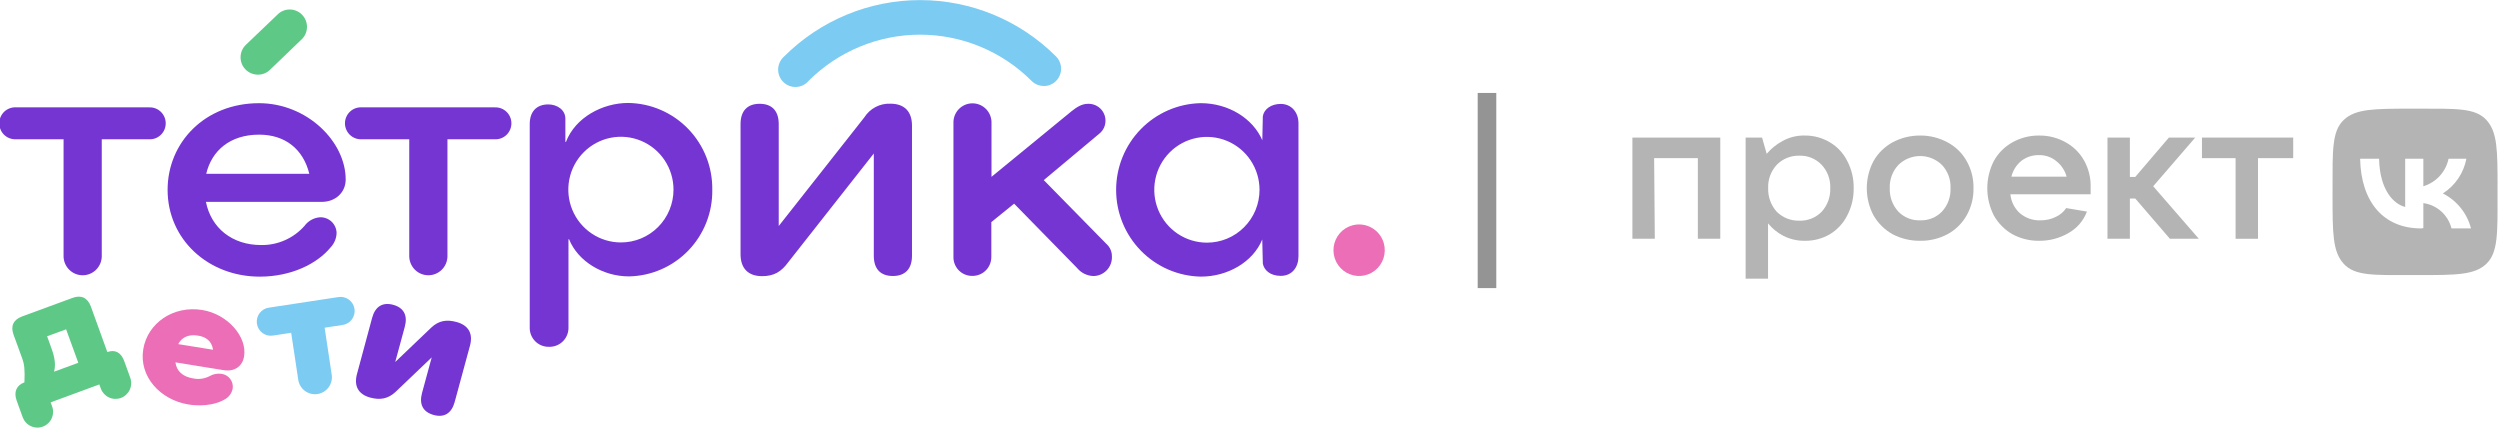
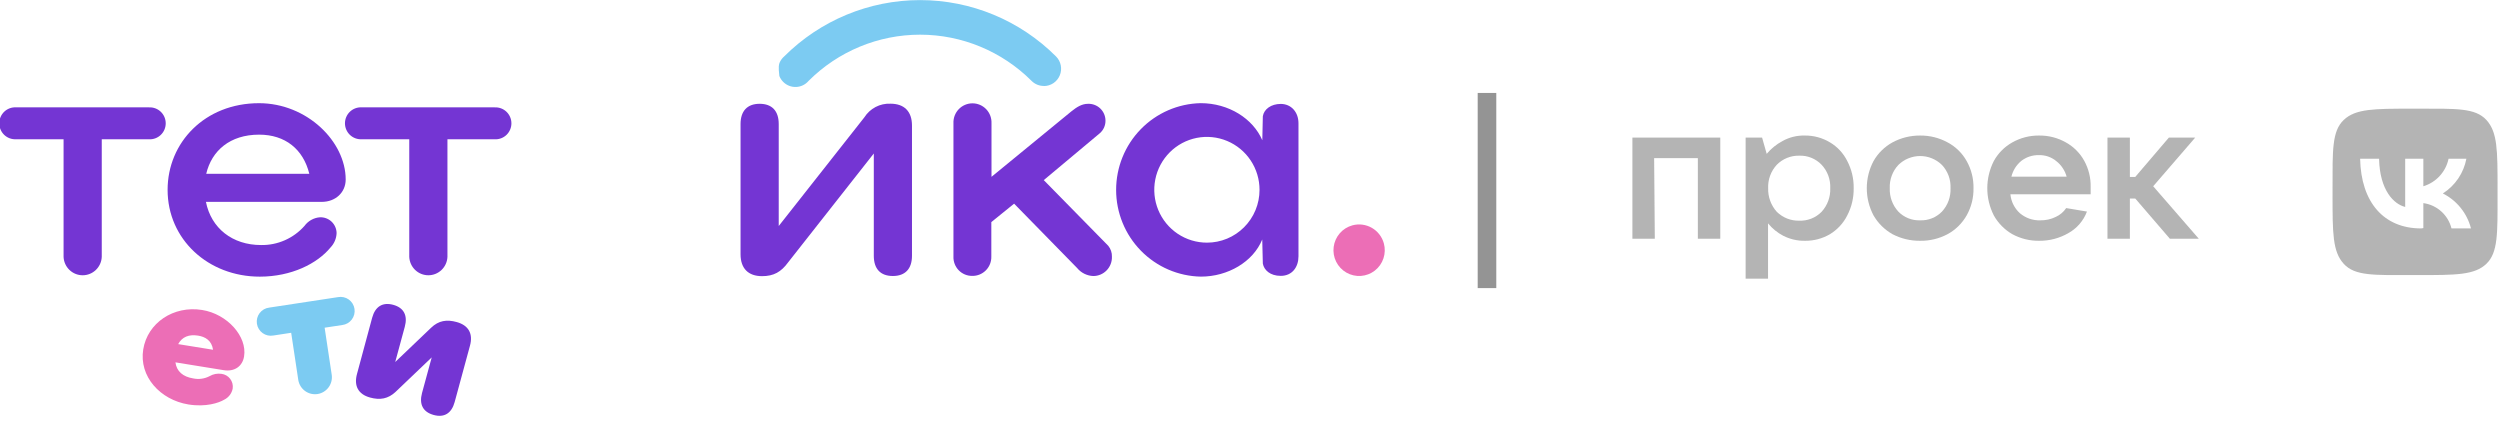
<svg xmlns="http://www.w3.org/2000/svg" width="269" height="46" viewBox="0 0 269 46" fill="none">
  <g clip-path="url(#clip0_1531_8617)">
-     <path d="M27.745 8.034C27.493 8.033 27.244 7.981 27.012 7.882C26.781 7.782 26.572 7.637 26.397 7.455C26.057 7.096 25.873 6.617 25.885 6.123C25.897 5.628 26.104 5.158 26.461 4.817L29.808 1.619C29.981 1.432 30.19 1.282 30.422 1.179C30.655 1.077 30.906 1.023 31.16 1.021C31.414 1.019 31.666 1.07 31.899 1.17C32.133 1.269 32.344 1.416 32.519 1.601C32.694 1.786 32.83 2.005 32.918 2.244C33.006 2.484 33.044 2.739 33.03 2.993C33.016 3.248 32.95 3.497 32.836 3.726C32.723 3.954 32.564 4.156 32.369 4.321L29.022 7.537C28.676 7.862 28.219 8.04 27.745 8.034Z" fill="#5EC987" />
    <path d="M16.042 11.553C16.273 11.543 16.504 11.579 16.721 11.661C16.937 11.742 17.135 11.867 17.302 12.028C17.47 12.188 17.603 12.381 17.694 12.595C17.785 12.808 17.831 13.038 17.831 13.271C17.831 13.503 17.785 13.733 17.694 13.947C17.603 14.16 17.47 14.353 17.302 14.514C17.135 14.674 16.937 14.799 16.721 14.88C16.504 14.962 16.273 14.998 16.042 14.988H10.949V27.638C10.927 28.171 10.7 28.674 10.318 29.043C9.935 29.412 9.425 29.618 8.894 29.618C8.364 29.618 7.854 29.412 7.471 29.043C7.088 28.674 6.862 28.171 6.84 27.638V14.984H1.711C1.48 14.995 1.249 14.958 1.033 14.877C0.816 14.795 0.618 14.67 0.451 14.51C0.284 14.349 0.151 14.156 0.06 13.943C-0.031 13.729 -0.078 13.499 -0.078 13.267C-0.078 13.035 -0.031 12.805 0.06 12.591C0.151 12.377 0.284 12.185 0.451 12.024C0.618 11.864 0.816 11.739 1.033 11.657C1.249 11.576 1.48 11.539 1.711 11.55H16.042V11.553Z" fill="#7435D3" />
    <path d="M37.196 19.316C37.196 20.709 36.097 21.721 34.628 21.721H22.157C22.722 24.558 25.003 26.366 28.09 26.366C28.972 26.382 29.847 26.205 30.654 25.849C31.462 25.492 32.183 24.964 32.768 24.301C32.959 24.04 33.204 23.823 33.486 23.665C33.767 23.506 34.079 23.41 34.4 23.382C34.632 23.369 34.863 23.403 35.081 23.482C35.298 23.561 35.498 23.683 35.668 23.841C35.837 23.999 35.974 24.19 36.068 24.402C36.163 24.615 36.214 24.844 36.218 25.076C36.199 25.654 35.969 26.203 35.571 26.62C34.148 28.36 31.363 29.765 27.959 29.768C22.409 29.768 18.034 25.766 18.034 20.427C18.034 15.324 22.054 11.103 27.873 11.103C33.031 11.107 37.196 15.227 37.196 19.316ZM33.283 18.704C32.629 16.053 30.69 14.488 27.88 14.488C24.746 14.488 22.776 16.214 22.189 18.704H33.283Z" fill="#7435D3" />
    <path d="M53.239 11.553C53.47 11.543 53.7 11.579 53.917 11.661C54.134 11.742 54.331 11.867 54.499 12.028C54.666 12.188 54.799 12.381 54.89 12.595C54.981 12.808 55.028 13.038 55.028 13.271C55.028 13.503 54.981 13.733 54.89 13.947C54.799 14.16 54.666 14.353 54.499 14.514C54.331 14.674 54.134 14.799 53.917 14.88C53.7 14.962 53.47 14.998 53.239 14.988H48.145V27.638C48.123 28.171 47.897 28.674 47.514 29.043C47.131 29.412 46.621 29.618 46.091 29.618C45.56 29.618 45.05 29.412 44.667 29.043C44.285 28.674 44.059 28.171 44.036 27.638V14.984H38.907C38.676 14.995 38.445 14.958 38.229 14.877C38.012 14.795 37.814 14.67 37.647 14.51C37.48 14.349 37.347 14.156 37.256 13.943C37.165 13.729 37.118 13.499 37.118 13.267C37.118 13.035 37.165 12.805 37.256 12.591C37.347 12.377 37.48 12.185 37.647 12.024C37.814 11.864 38.012 11.739 38.229 11.657C38.445 11.576 38.676 11.539 38.907 11.55H53.239V11.553Z" fill="#7435D3" />
-     <path d="M59.073 37.316C58.795 37.323 58.519 37.273 58.262 37.168C58.004 37.063 57.771 36.907 57.577 36.708C57.382 36.508 57.23 36.271 57.131 36.011C57.032 35.75 56.987 35.472 56.999 35.193V13.358C56.999 12.025 57.711 11.235 59.002 11.235C59.944 11.235 60.834 11.821 60.834 12.768V15.27H60.898C61.894 12.643 64.835 11.078 67.585 11.078C68.791 11.093 69.983 11.346 71.091 11.824C72.2 12.302 73.204 12.995 74.045 13.864C74.886 14.732 75.549 15.759 75.994 16.885C76.44 18.012 76.66 19.215 76.641 20.427C76.678 22.856 75.755 25.201 74.073 26.947C72.391 28.693 70.088 29.697 67.67 29.74C64.853 29.74 62.178 28.107 61.232 25.744H61.168V35.19C61.18 35.47 61.134 35.75 61.033 36.012C60.932 36.274 60.779 36.512 60.582 36.712C60.386 36.911 60.15 37.068 59.89 37.172C59.63 37.276 59.352 37.325 59.073 37.316ZM72.469 20.413C72.471 19.288 72.141 18.187 71.52 17.251C70.9 16.314 70.017 15.584 68.983 15.152C67.949 14.72 66.811 14.606 65.712 14.824C64.614 15.042 63.604 15.583 62.812 16.378C62.019 17.172 61.479 18.185 61.26 19.289C61.041 20.392 61.152 21.536 61.58 22.575C62.008 23.615 62.733 24.503 63.664 25.128C64.595 25.754 65.69 26.087 66.809 26.087C67.552 26.088 68.288 25.942 68.974 25.658C69.66 25.373 70.284 24.955 70.81 24.428C71.335 23.901 71.752 23.275 72.037 22.586C72.322 21.897 72.468 21.159 72.469 20.413Z" fill="#7435D3" />
    <path d="M82.002 29.715C80.508 29.715 79.683 28.879 79.683 27.356V13.348C79.683 11.94 80.412 11.168 81.739 11.168C83.065 11.168 83.791 11.936 83.791 13.348V24.319L93.007 12.622C93.306 12.152 93.722 11.769 94.214 11.512C94.706 11.255 95.256 11.132 95.811 11.157C97.305 11.157 98.13 11.993 98.13 13.515V27.517C98.13 28.925 97.401 29.697 96.074 29.697C94.747 29.697 94.021 28.947 94.021 27.517V16.514L84.801 28.232C84.054 29.257 83.254 29.715 82.002 29.715Z" fill="#7435D3" />
    <path d="M104.615 29.686C104.343 29.69 104.073 29.638 103.823 29.533C103.572 29.429 103.344 29.274 103.155 29.078C102.966 28.883 102.818 28.65 102.721 28.395C102.624 28.141 102.58 27.868 102.591 27.596V13.262C102.579 12.985 102.624 12.708 102.721 12.448C102.819 12.189 102.968 11.951 103.159 11.751C103.35 11.551 103.58 11.392 103.834 11.283C104.088 11.174 104.362 11.118 104.638 11.118C104.914 11.118 105.187 11.174 105.442 11.283C105.696 11.392 105.925 11.551 106.116 11.751C106.308 11.951 106.457 12.189 106.554 12.448C106.652 12.708 106.696 12.985 106.685 13.262V19.026L115.282 11.982C115.894 11.489 116.435 11.171 117.061 11.171C117.303 11.161 117.544 11.199 117.77 11.284C117.997 11.368 118.205 11.498 118.381 11.664C118.557 11.831 118.698 12.031 118.796 12.253C118.893 12.476 118.946 12.715 118.95 12.958C118.956 13.22 118.904 13.48 118.798 13.72C118.691 13.959 118.533 14.171 118.334 14.341L112.309 19.38L119.245 26.445C119.519 26.778 119.661 27.2 119.643 27.631C119.651 27.9 119.604 28.167 119.507 28.418C119.41 28.668 119.264 28.896 119.077 29.089C118.891 29.282 118.668 29.435 118.422 29.54C118.176 29.645 117.912 29.7 117.644 29.701C117.309 29.689 116.98 29.607 116.679 29.458C116.378 29.31 116.112 29.099 115.898 28.839L109.118 21.914L106.667 23.897V27.599C106.675 27.873 106.627 28.146 106.527 28.401C106.427 28.656 106.277 28.888 106.085 29.083C105.893 29.278 105.664 29.432 105.411 29.536C105.158 29.64 104.888 29.691 104.615 29.686Z" fill="#7435D3" />
    <path d="M129.215 29.765C126.783 29.72 124.465 28.718 122.76 26.975C121.054 25.232 120.098 22.887 120.095 20.443C120.092 17.999 121.043 15.651 122.745 13.904C124.446 12.157 126.762 11.15 129.194 11.1C132.221 11.1 134.832 12.772 135.824 15.091L135.881 12.508C136.006 11.743 136.774 11.182 137.809 11.182C138.93 11.182 139.716 12.057 139.716 13.265V27.581C139.716 28.721 139.054 29.683 137.809 29.683C136.671 29.683 136.006 29.061 135.881 28.36L135.817 25.769C134.835 28.178 132.118 29.765 129.215 29.765ZM135.525 20.434C135.528 19.308 135.198 18.206 134.577 17.269C133.957 16.331 133.073 15.6 132.038 15.167C131.003 14.734 129.863 14.62 128.764 14.838C127.664 15.057 126.654 15.598 125.861 16.394C125.068 17.19 124.527 18.204 124.309 19.309C124.09 20.413 124.202 21.558 124.631 22.599C125.061 23.639 125.788 24.528 126.72 25.153C127.653 25.777 128.749 26.11 129.87 26.109C130.612 26.109 131.347 25.963 132.033 25.678C132.719 25.393 133.342 24.975 133.867 24.448C134.393 23.921 134.809 23.296 135.094 22.607C135.378 21.918 135.525 21.18 135.525 20.434Z" fill="#7435D3" />
-     <path d="M112.315 9.249C112.071 9.25 111.829 9.203 111.603 9.109C111.377 9.016 111.172 8.879 110.999 8.705C107.811 5.52 103.497 3.731 99.001 3.731C94.504 3.731 90.191 5.52 87.003 8.705C86.836 8.901 86.631 9.06 86.401 9.172C86.17 9.285 85.919 9.348 85.663 9.358C85.407 9.369 85.152 9.326 84.913 9.232C84.674 9.139 84.458 8.997 84.276 8.815C84.095 8.633 83.952 8.416 83.858 8.177C83.764 7.937 83.721 7.681 83.73 7.424C83.739 7.166 83.801 6.914 83.912 6.682C84.023 6.45 84.18 6.243 84.374 6.075C88.261 2.19 93.52 0.01 99.003 0.01C104.485 0.01 109.745 2.19 113.631 6.075C113.891 6.336 114.068 6.669 114.139 7.031C114.211 7.393 114.174 7.768 114.033 8.109C113.892 8.45 113.653 8.741 113.348 8.946C113.042 9.151 112.683 9.26 112.315 9.259V9.249Z" fill="#7CCBF2" />
+     <path d="M112.315 9.249C112.071 9.25 111.829 9.203 111.603 9.109C111.377 9.016 111.172 8.879 110.999 8.705C107.811 5.52 103.497 3.731 99.001 3.731C94.504 3.731 90.191 5.52 87.003 8.705C86.836 8.901 86.631 9.06 86.401 9.172C86.17 9.285 85.919 9.348 85.663 9.358C85.407 9.369 85.152 9.326 84.913 9.232C84.674 9.139 84.458 8.997 84.276 8.815C84.095 8.633 83.952 8.416 83.858 8.177C83.739 7.166 83.801 6.914 83.912 6.682C84.023 6.45 84.18 6.243 84.374 6.075C88.261 2.19 93.52 0.01 99.003 0.01C104.485 0.01 109.745 2.19 113.631 6.075C113.891 6.336 114.068 6.669 114.139 7.031C114.211 7.393 114.174 7.768 114.033 8.109C113.892 8.45 113.653 8.741 113.348 8.946C113.042 9.151 112.683 9.26 112.315 9.259V9.249Z" fill="#7CCBF2" />
    <path d="M148.904 26.195C149.048 26.724 149.032 27.284 148.858 27.805C148.685 28.325 148.362 28.781 147.93 29.117C147.498 29.453 146.976 29.652 146.432 29.69C145.887 29.728 145.343 29.603 144.869 29.33C144.396 29.058 144.013 28.65 143.769 28.159C143.526 27.668 143.433 27.115 143.503 26.571C143.572 26.027 143.801 25.516 144.159 25.102C144.518 24.688 144.991 24.391 145.518 24.247C146.224 24.055 146.977 24.152 147.612 24.517C148.247 24.882 148.712 25.486 148.904 26.195Z" fill="#EC6EB6" />
    <path d="M39.814 42.773C40.881 43.07 41.764 42.923 42.575 42.155L46.452 38.456L45.41 42.287C45.079 43.509 45.516 44.335 46.658 44.649C47.8 44.964 48.593 44.474 48.924 43.252L50.567 37.205C50.923 35.912 50.422 35.008 49.145 34.654C48.077 34.357 47.202 34.482 46.384 35.268L42.525 38.953L43.556 35.158C43.887 33.939 43.45 33.11 42.311 32.799C41.173 32.488 40.373 32.974 40.042 34.196L38.416 40.225C38.061 41.519 38.544 42.423 39.814 42.773Z" fill="#7435D3" />
    <path d="M36.375 31.97L28.962 33.099C28.76 33.123 28.566 33.187 28.39 33.288C28.214 33.389 28.06 33.524 27.937 33.686C27.814 33.848 27.725 34.033 27.674 34.23C27.624 34.428 27.614 34.633 27.644 34.834C27.674 35.036 27.744 35.229 27.851 35.403C27.957 35.576 28.096 35.726 28.262 35.844C28.427 35.963 28.614 36.046 28.812 36.09C29.009 36.134 29.214 36.138 29.413 36.101L31.331 35.808L32.099 40.911C32.183 41.381 32.446 41.799 32.832 42.077C33.218 42.354 33.696 42.469 34.166 42.398C34.635 42.326 35.058 42.073 35.344 41.692C35.631 41.312 35.758 40.834 35.699 40.361L34.931 35.261L36.826 34.972C37.028 34.948 37.222 34.884 37.398 34.783C37.574 34.682 37.728 34.547 37.851 34.385C37.974 34.223 38.063 34.038 38.114 33.84C38.164 33.643 38.175 33.438 38.144 33.236C38.114 33.035 38.044 32.842 37.938 32.668C37.831 32.495 37.692 32.344 37.527 32.226C37.361 32.108 37.174 32.025 36.977 31.981C36.779 31.936 36.574 31.933 36.375 31.97Z" fill="#7CCBF2" />
    <path d="M26.262 38.356C26.617 36.212 24.462 33.785 21.748 33.353C18.667 32.856 15.871 34.747 15.413 37.591C14.94 40.504 17.23 43.023 20.275 43.52C22.168 43.827 23.562 43.341 24.106 43.016C24.344 42.902 24.552 42.733 24.714 42.525C24.875 42.315 24.987 42.071 25.038 41.812C25.065 41.628 25.054 41.44 25.008 41.26C24.961 41.08 24.879 40.912 24.767 40.764C24.655 40.616 24.514 40.492 24.354 40.4C24.193 40.307 24.016 40.248 23.832 40.225C23.391 40.16 22.941 40.247 22.555 40.472C22.009 40.759 21.38 40.845 20.777 40.715C19.688 40.539 18.998 39.957 18.877 38.989L24.06 39.828C25.255 40.025 26.095 39.392 26.262 38.356ZM19.172 37.027C19.592 36.248 20.329 35.955 21.307 36.112C22.089 36.237 22.772 36.626 22.925 37.634L19.172 37.027Z" fill="#EC6EB6" />
-     <path d="M11.549 37.88L9.771 32.963C9.415 32.034 8.736 31.709 7.807 32.052L2.372 34.05C1.426 34.407 1.12 35.09 1.461 36.022L2.415 38.638C2.607 39.167 2.692 39.8 2.628 41.14C1.778 41.454 1.451 42.169 1.796 43.112L2.443 44.899C2.52 45.108 2.636 45.3 2.786 45.463C2.936 45.627 3.117 45.759 3.318 45.852C3.519 45.946 3.736 45.999 3.958 46.008C4.179 46.017 4.4 45.982 4.608 45.905C4.816 45.828 5.006 45.711 5.169 45.56C5.332 45.41 5.464 45.228 5.557 45.026C5.65 44.824 5.702 44.606 5.711 44.384C5.72 44.161 5.685 43.939 5.609 43.731L5.449 43.295L10.688 41.365L10.849 41.812C11.003 42.233 11.318 42.576 11.723 42.765C12.129 42.954 12.593 42.972 13.013 42.818C13.433 42.663 13.774 42.346 13.962 41.939C14.15 41.531 14.169 41.065 14.014 40.643L13.367 38.856C13.029 37.92 12.385 37.577 11.549 37.88ZM5.819 39.992C6.089 38.981 5.73 37.991 5.388 37.062L5.068 36.183L7.114 35.436L8.426 39.038L5.819 39.992Z" fill="#5EC987" />
  </g>
  <g opacity="0.7">
    <path opacity="0.7" d="M178.058 25.691H175.646V14.803H185.102V25.691H182.689V17.017H177.985L178.058 25.691Z" fill="#676767" />
    <path opacity="0.7" d="M187.828 29.986V14.803H189.601L190.096 16.557C190.568 15.991 191.146 15.523 191.796 15.178C192.532 14.765 193.366 14.561 194.209 14.585C195.16 14.575 196.096 14.831 196.911 15.323C197.71 15.799 198.355 16.497 198.768 17.331C199.237 18.23 199.474 19.233 199.456 20.247C199.473 21.265 199.236 22.271 198.768 23.175C198.349 24.009 197.705 24.709 196.911 25.195C196.091 25.675 195.157 25.922 194.209 25.909C193.405 25.922 192.611 25.739 191.893 25.377C191.256 25.047 190.694 24.59 190.24 24.034V29.986H187.828ZM193.594 23.744C194.04 23.762 194.485 23.687 194.901 23.522C195.316 23.357 195.693 23.107 196.006 22.788C196.638 22.097 196.972 21.184 196.935 20.247C196.955 19.787 196.884 19.327 196.724 18.895C196.565 18.462 196.321 18.067 196.006 17.731C195.696 17.406 195.32 17.15 194.905 16.981C194.489 16.812 194.042 16.734 193.594 16.751C193.146 16.74 192.701 16.822 192.286 16.991C191.872 17.159 191.495 17.411 191.181 17.731C190.869 18.068 190.626 18.464 190.467 18.896C190.307 19.328 190.234 19.787 190.253 20.247C190.224 21.182 190.557 22.093 191.181 22.788C191.498 23.102 191.875 23.349 192.29 23.513C192.705 23.677 193.148 23.756 193.594 23.744Z" fill="#676767" />
    <path opacity="0.7" d="M206.608 25.909C205.571 25.921 204.548 25.676 203.628 25.195C202.781 24.716 202.077 24.019 201.59 23.175C201.115 22.275 200.866 21.272 200.866 20.253C200.866 19.235 201.115 18.232 201.59 17.331C202.071 16.486 202.777 15.79 203.628 15.323C204.544 14.829 205.568 14.575 206.608 14.585C207.639 14.573 208.657 14.828 209.563 15.323C210.425 15.78 211.138 16.477 211.613 17.331C212.114 18.22 212.368 19.227 212.349 20.247C212.368 21.271 212.114 22.282 211.613 23.175C211.132 24.027 210.421 24.727 209.563 25.195C208.653 25.679 207.637 25.924 206.608 25.909ZM206.608 23.707C207.044 23.724 207.478 23.649 207.884 23.486C208.289 23.324 208.655 23.077 208.96 22.763C209.27 22.425 209.511 22.029 209.669 21.597C209.826 21.165 209.897 20.706 209.876 20.247C209.897 19.791 209.827 19.336 209.67 18.908C209.512 18.48 209.271 18.088 208.96 17.755C208.332 17.136 207.488 16.789 206.608 16.789C205.728 16.789 204.883 17.136 204.256 17.755C203.947 18.089 203.707 18.481 203.549 18.909C203.392 19.337 203.32 19.791 203.339 20.247C203.303 21.174 203.632 22.078 204.256 22.763C204.56 23.077 204.926 23.324 205.332 23.486C205.737 23.649 206.171 23.724 206.608 23.707Z" fill="#676767" />
    <path opacity="0.7" d="M224.954 20.126C224.954 20.332 224.954 20.586 224.954 20.9H216.317C216.391 21.687 216.757 22.417 217.343 22.945C217.962 23.468 218.753 23.74 219.562 23.707C220.126 23.715 220.683 23.591 221.19 23.344C221.65 23.138 222.043 22.807 222.324 22.389L224.555 22.764C224.185 23.752 223.475 24.576 222.553 25.086C221.6 25.636 220.517 25.92 219.417 25.909C218.407 25.924 217.41 25.678 216.522 25.195C215.689 24.715 215.001 24.016 214.532 23.175C214.073 22.27 213.833 21.269 213.833 20.253C213.833 19.238 214.073 18.236 214.532 17.331C214.995 16.488 215.685 15.793 216.522 15.323C217.406 14.826 218.404 14.572 219.417 14.585C220.422 14.572 221.413 14.827 222.288 15.323C223.121 15.784 223.807 16.472 224.266 17.307C224.74 18.169 224.977 19.142 224.954 20.126ZM219.381 16.69C218.702 16.676 218.039 16.893 217.499 17.307C216.965 17.743 216.588 18.342 216.426 19.013H222.372C222.189 18.346 221.796 17.756 221.251 17.331C220.725 16.898 220.061 16.67 219.381 16.69Z" fill="#676767" />
    <path opacity="0.7" d="M236.593 25.691H233.481L229.754 21.36H229.175V25.691H226.763V14.803H229.175V19.037H229.754L233.372 14.803H236.207L231.684 20.041L236.593 25.691Z" fill="#676767" />
-     <path opacity="0.7" d="M242.961 25.691H240.549V17.017H236.931V14.803H246.749V17.017H242.961V25.691Z" fill="#676767" />
    <path opacity="0.7" d="M260.511 24.578C256.482 24.578 254.046 21.759 253.949 17.077H255.988C256.06 20.513 257.604 21.977 258.798 22.267V17.077H260.752V20.041C261.428 19.837 262.037 19.454 262.514 18.933C262.992 18.411 263.321 17.77 263.466 17.077H265.384C265.239 17.841 264.939 18.567 264.504 19.21C264.068 19.853 263.505 20.399 262.851 20.816C263.594 21.19 264.249 21.719 264.771 22.368C265.293 23.017 265.671 23.771 265.878 24.578H263.78C263.605 23.872 263.223 23.236 262.683 22.75C262.143 22.265 261.471 21.953 260.752 21.856V24.542L260.511 24.578ZM259.498 29.599H260.233C264.262 29.599 266.264 29.599 267.531 28.389C268.797 27.179 268.737 25.086 268.737 21.021V20.259C268.737 16.194 268.737 14.21 267.531 12.904C266.325 11.597 264.262 11.694 260.233 11.694H259.498C255.469 11.694 253.467 11.694 252.188 12.904C250.91 14.113 250.982 16.206 250.982 20.259V21.021C250.982 25.086 250.982 27.07 252.188 28.389C253.395 29.708 255.469 29.599 259.498 29.599Z" fill="#676767" />
  </g>
  <path opacity="0.7" d="M160 10V31" stroke="#676767" stroke-width="2" stroke-miterlimit="10" />
  <defs>
    <clipPath id="clip0_1531_8617">
      <rect width="149" height="46" fill="white" />
    </clipPath>
  </defs>
</svg>